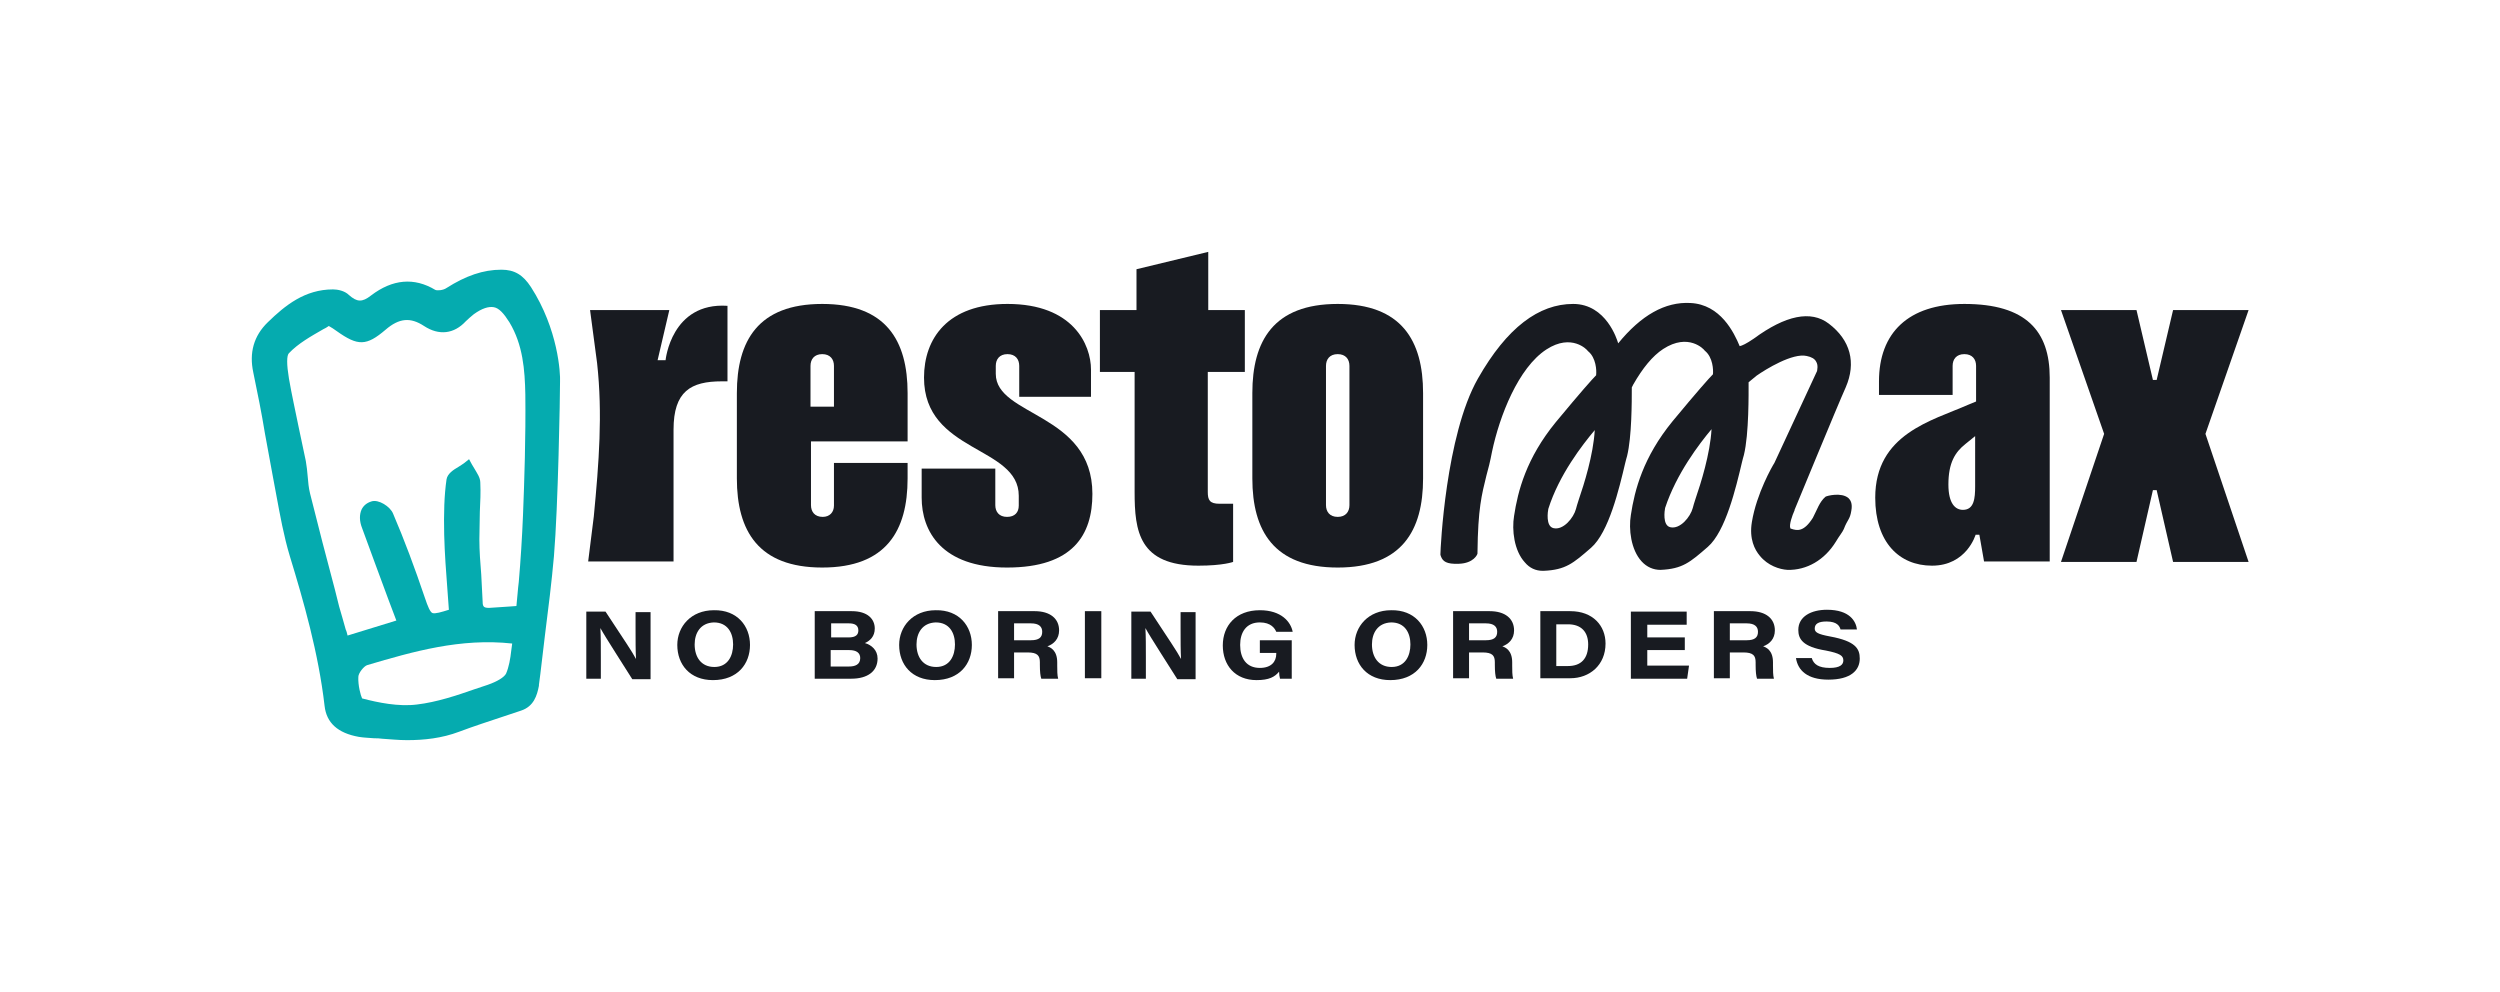
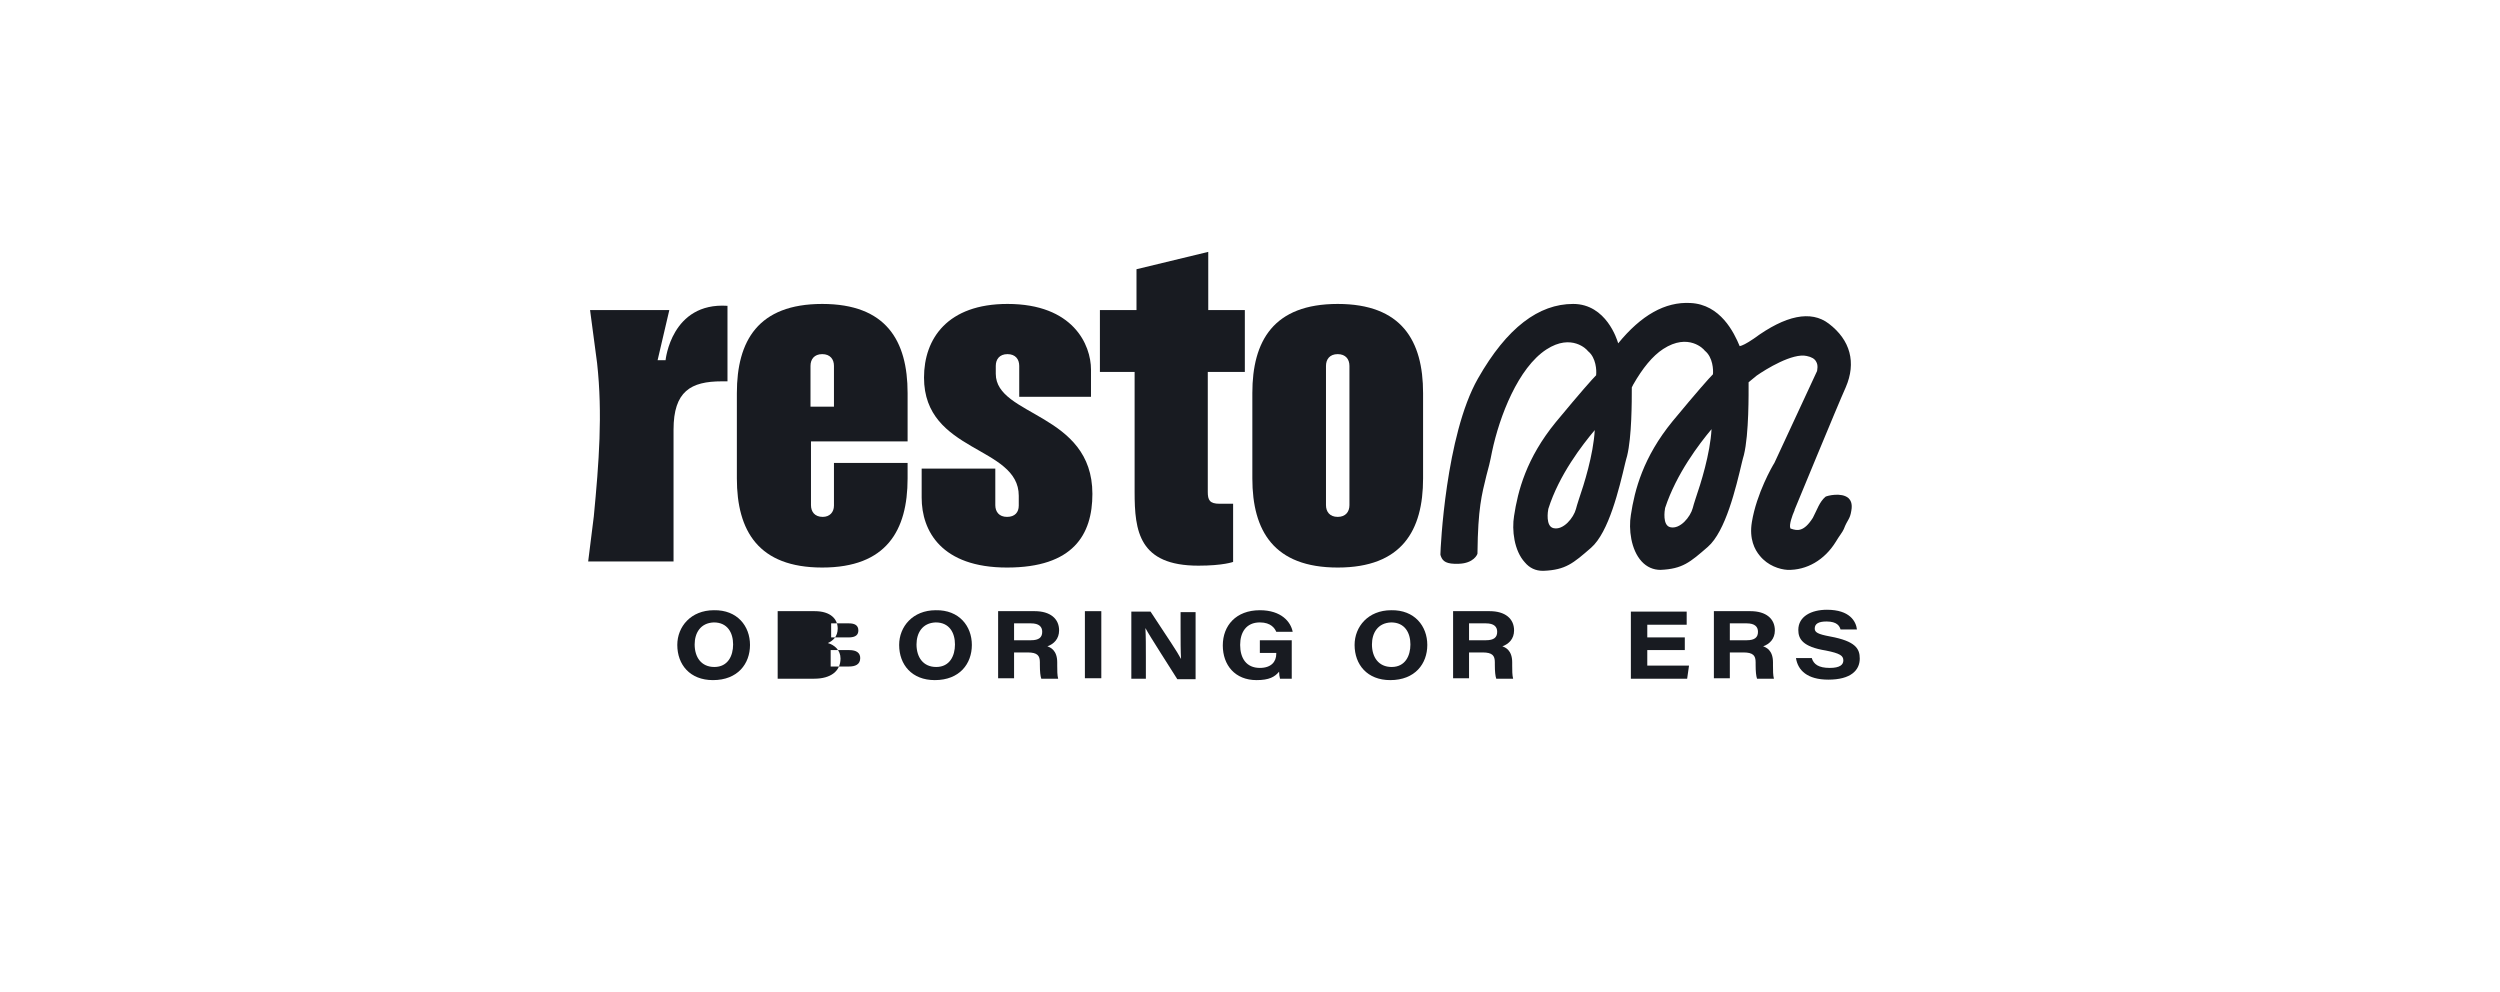
<svg xmlns="http://www.w3.org/2000/svg" version="1.1" id="Calque_1" x="0px" y="0px" viewBox="0 0 533 211.5" style="enable-background:new 0 0 533 211.5;" xml:space="preserve">
  <style type="text/css">
	.st0{fill:#181B21;}
	.st1{fill:#05ABAF;}
</style>
  <g>
    <path class="st0" d="M394.1,106.2c-1.5-1.3-4.6-0.5-4.9-0.3h0c-1.3,1.1-1.8,2.8-2.7,4.5c-1.9,3-3.3,2.8-4.7,2.3c0,0-0.1,0-0.1-0.1   c-0.3-0.7,0.4-2.7,0.9-3.8l0-0.1c0.1-0.2,9.1-22.1,10.9-26.1c2.3-5.3,1-10.1-3.6-13.6c-3.8-2.9-9.2-1.8-16,3.2   c-1.6,1.1-2.5,1.5-3,1.6c-1.2-2.9-4.1-8.9-10.5-9.2c-5.4-0.3-10.5,2.6-15.4,8.6c0-0.1-0.1-0.2-0.1-0.3c-0.1-0.3-2.4-8.1-9.5-8.1   c-7.3,0-14.1,5-20.3,15.9c-6.9,12.1-8,36.4-8,37.4l0,0.2l0.1,0.3c0.4,1.1,1.2,1.7,3.8,1.6c3.2-0.1,4-2,4-2.2l0-0.1l0-0.1   c0.1-9.4,0.9-12.3,1.9-16.4c0.4-1.4,0.8-3,1.2-5.1c1.6-7.6,5.6-17.9,11.6-21.8c5.4-3.5,8.7,0.1,8.8,0.3l0.1,0.1   c1.7,1.4,1.8,4.1,1.7,5l0,0.1c-0.8,0.8-3.3,3.6-8.6,10c-6.3,7.7-8.1,14.7-8.9,20c-0.5,3,0,7.4,2.3,9.9c1,1.2,2.3,1.8,3.8,1.8   c0.1,0,0.2,0,0.2,0c4.7-0.2,6.3-1.6,10.1-4.9c3.8-3.3,6-12.6,7.3-18.1c0.1-0.5,0.3-1.1,0.4-1.5c1-4.1,1-11.5,1-14.6l0.3-0.6   c2-3.5,4.1-6.1,6.4-7.6c5.4-3.5,8.7,0.1,8.8,0.3l0.1,0.1c1.7,1.4,1.8,4.1,1.7,5c-0.8,0.8-3.3,3.6-8.6,10c-6.3,7.7-8.1,14.7-8.9,20   c-0.5,3,0,7.4,2.3,9.9c1.1,1.2,2.5,1.8,4,1.8c4.7-0.2,6.3-1.6,10.1-4.9c3.8-3.3,6-12.6,7.3-18.1c0.1-0.5,0.3-1.1,0.4-1.5   c1.1-4.5,1-13.3,1-15.5l1.7-1.4c2-1.4,7.7-4.9,10.7-4.2c1,0.2,1.7,0.6,2,1.2c0.5,0.8,0.2,1.8,0.2,2l-9.1,19.6   c-0.4,0.6-3.8,6.5-4.8,12.6c-0.6,3.6,0.6,5.9,1.7,7.2c1.7,2.1,4.2,2.9,5.9,3c4.1,0.1,7.9-2.1,10.3-6c0.7-1.2,1.4-2,1.7-2.7   c0.8-2.1,1.3-2,1.6-3.9C395,107.3,394.5,106.6,394.1,106.2z M364.9,91.5c-0.3,5.3-2.3,11.6-3.4,14.8c-0.3,0.9-0.5,1.6-0.6,2l0,0   c-0.5,1.9-2.7,4.6-4.8,4.1c-1.7-0.4-1.2-3.6-1.1-4.1C357.4,101,362.3,94.6,364.9,91.5z M340,91.7c-0.3,5.3-2.3,11.6-3.4,14.8   c-0.3,0.9-0.5,1.6-0.6,2c-0.5,1.9-2.7,4.6-4.8,4.1c-1.7-0.4-1.2-3.6-1.1-4.1C332.4,101.2,337.4,94.8,340,91.7z" />
    <g>
      <path class="st0" d="M125.8,66.1h16.9l-2.5,10.7h1.7c0,0,1.2-12.4,13.2-11.6v16.1h-1.2c-6.6,0-10.3,2.1-10.3,10.3v28.1h-18.2    l1.2-9.6c1.1-11.5,1.9-21.8,0.7-32.7L125.8,66.1z" />
      <path class="st0" d="M177.8,107.8v-9.1h15.7v3.3c0,11.1-4.5,19-18.2,19c-13.6,0-18.2-7.8-18.2-19V83.8c0-11.1,4.5-19,18.2-19    c13.6,0,18.2,7.8,18.2,19v10.3h-20.6v13.6c0,1.4,0.8,2.5,2.5,2.5C176.9,110.2,177.8,109.2,177.8,107.8z M177.8,78    c0-1.4-0.8-2.5-2.5-2.5c-1.7,0-2.5,1.1-2.5,2.5v8.7h5V78z" />
      <path class="st0" d="M217.2,107.8v-2.1c0-10.7-20.2-9.1-20.2-25.2c0-8.3,5-15.7,17.8-15.7c14,0,17.8,8.7,17.8,14v5.8h-15.3V78    c0-1.4-0.8-2.5-2.5-2.5s-2.5,1.1-2.5,2.5v1.7c0,9.1,20.6,8.3,20.6,25.6c0,8.7-4.1,15.7-18.2,15.7c-14,0-18.2-7.8-18.2-14.9v-6.2    h15.7v7.8c0,1.4,0.8,2.5,2.5,2.5S217.2,109.2,217.2,107.8z" />
      <path class="st0" d="M257.5,79.3v25.6c0,1.7,0.4,2.5,2.5,2.5h2.9v12.4c0,0-2.1,0.8-7.4,0.8c-12.7,0-13.6-7.4-13.6-15.7V79.3h-7.4    V66.1h7.8v-8.7l15.3-3.7v12.4h7.8v13.2H257.5z" />
      <path class="st0" d="M267,83.8c0-11.1,4.5-19,18.2-19c13.6,0,18.2,7.8,18.2,19V102c0,11.1-4.5,19-18.2,19    c-13.6,0-18.2-7.8-18.2-19V83.8z M287.7,78c0-1.4-0.8-2.5-2.5-2.5c-1.7,0-2.5,1.1-2.5,2.5v29.7c0,1.4,0.8,2.5,2.5,2.5    c1.7,0,2.5-1.1,2.5-2.5V78z" />
    </g>
    <g>
-       <path class="st0" d="M421.2,114c0,0-1.9,6.6-9.3,6.6c-7,0-12.1-5-12.1-14.5c0-13.6,12.1-16.4,19.8-19.8l1.7-0.7V78    c0-1.4-0.8-2.5-2.5-2.5c-1.7,0-2.5,1.1-2.5,2.5v6.2h-15.7v-2.9c0-10.3,6.2-16.5,18.2-16.5c13.2,0,18.2,5.8,18.2,15.7v39.2h-14    L422,114H421.2z M421.2,92.9l-2.1,1.7c-2.3,1.8-3.7,4.1-3.7,8.7c0,4.1,1.5,5.4,3.1,5.4c2.4,0,2.6-2.5,2.6-5V92.9z" />
-       <path class="st0" d="M455.5,66.1l3.5,14.9h0.8l3.5-14.9h16.1l-9.2,26.4l9.2,27.3h-16.1l-3.5-15.3h-0.8l-3.5,15.3h-16.1l9.2-27.3    l-9.2-26.4H455.5z" />
-     </g>
-     <path class="st1" d="M113.2,61.2c-1.7-2.6-3.5-3.7-6.3-3.7c-3.9,0-7.6,1.3-11.7,3.9c-0.7,0.5-2,0.6-2.4,0.4   c-4.5-2.7-9.1-2.3-13.7,1.2c-1.9,1.5-3,1.4-4.7-0.1C73.5,62,72,61.7,71,61.7c-6,0-10.2,3.4-13.9,7c-3,2.9-4,6.5-3.1,10.7   c0.9,4.3,1.8,8.8,2.5,13.1c0.5,2.9,1.1,5.8,1.6,8.7c0.3,1.4,0.5,2.9,0.8,4.3c0.8,4.3,1.6,8.8,2.9,13.1c2.9,9.5,6.1,20.6,7.4,31.9   c0.4,3.6,2.8,5.8,7.3,6.6c1.2,0.2,2.3,0.2,3.3,0.3c0.5,0,1.1,0,1.7,0.1c1.7,0.1,3.4,0.3,5.3,0.3c3.6,0,7.4-0.4,11.1-1.8   c3.2-1.2,6.3-2.2,9.6-3.3c1.2-0.4,2.4-0.8,3.6-1.2c2.7-0.9,3.4-3.2,3.8-5.3l0-0.2c0.1-0.8,0.2-1.5,0.3-2.3c0.3-2.8,0.7-5.6,1-8.4   c0.7-5.5,1.4-11.1,1.9-16.7c0.9-10.7,1.3-34.2,1.3-37.2C119.5,79.6,119,70.2,113.2,61.2z M110.1,129.2c-0.4,0-0.9,0.1-1.3,0.1   c-1.6,0.1-3,0.2-4.5,0.3c-1.1,0-1.4-0.2-1.4-1.3c-0.1-1.9-0.2-3.9-0.3-5.8c-0.2-2.5-0.4-5-0.4-7.5c0-2,0.1-4,0.1-5.9   c0.1-2,0.2-4.2,0.1-6.2c0-1.1-0.7-2-1.2-2.9c-0.2-0.3-0.4-0.7-0.6-1l-0.6-1.1l-1,0.8c-0.3,0.2-0.7,0.5-1.2,0.8   c-1.2,0.7-2.4,1.5-2.6,2.7c-0.5,3.4-0.6,7.3-0.5,11.8c0.1,4,0.4,8,0.7,11.9c0.1,1.4,0.2,2.7,0.3,4.1c-1.6,0.5-2.9,0.9-3.5,0.7   c-0.5-0.2-1-1.4-1.6-3.2c-2.2-6.5-4.4-12.4-6.8-18c-0.6-1.5-3.1-3.1-4.6-2.6c-1,0.3-1.7,0.9-2.1,1.7c-0.5,1.1-0.5,2.5,0.1,4   c1.8,5,3.7,10,5.6,15.2l1.7,4.5l-10.4,3.2c-0.1-0.4-0.2-0.9-0.4-1.3c-0.5-1.7-0.9-3.3-1.4-4.9l-0.9-3.6c-1.8-6.7-3.6-13.7-5.3-20.5   c-0.3-1.2-0.4-2.4-0.5-3.6c-0.1-1.1-0.2-2.2-0.4-3.3c-0.5-2.4-1-4.8-1.5-7.1c-0.7-3.5-1.5-7-2.1-10.5c-0.5-3-0.5-4.9,0-5.4   c2-2.1,4.7-3.6,7.3-5.1c0.4-0.2,0.8-0.4,1.2-0.7c0.4,0.2,1.3,0.8,1.7,1.1c4.5,3.2,6.3,3.2,10.4-0.3c2.9-2.5,5.3-2.7,8.2-0.8   c3.2,2.1,6.4,1.7,8.9-1c0.5-0.5,1.1-1,1.7-1.5c1.8-1.3,3.2-1.7,4.3-1.5c1.1,0.2,2.1,1.3,3.3,3.2c2.9,4.8,3.3,10.2,3.4,15.4   c0.1,9.1-0.2,18.2-0.5,25.8c-0.2,4.8-0.5,9.6-0.9,14.2C110.4,125.6,110.3,127.4,110.1,129.2z M76.4,144.3c0-0.8,1.2-2.3,1.9-2.5   c9.8-2.9,19.9-5.8,30.9-4.6c-0.1,0.5-0.1,1-0.2,1.5c-0.2,1.8-0.5,3.5-1.1,4.9c-0.4,0.8-1.9,1.7-3.9,2.4c-0.9,0.3-1.8,0.6-2.7,0.9   c-4,1.4-8.2,2.8-12.4,3.3c-3.9,0.5-8.3-0.4-11.7-1.3C76.9,148.3,76.3,146.1,76.4,144.3z" />
+       </g>
    <g>
-       <path class="st0" d="M125,144.7v-14.3h4.1c4,6.1,5.6,8.4,6.5,10.1h0c-0.1-1.5-0.1-4.2-0.1-6.5v-3.5h3.2v14.3h-3.9    c-1.3-2.1-5.9-9.2-6.8-10.9h0c0.1,1.8,0.1,3.8,0.1,6.3v4.5H125z" />
      <path class="st0" d="M159.9,137.5c0,4-2.6,7.5-7.9,7.5c-4.9,0-7.6-3.3-7.6-7.5c0-3.9,2.9-7.4,7.8-7.4    C157.2,130,159.9,133.5,159.9,137.5z M148.1,137.4c0,2.7,1.4,4.8,4.2,4.8c2.9,0,4-2.4,4-4.8c0-2.5-1.2-4.7-4.1-4.7    C149.3,132.8,148.1,135,148.1,137.4z" />
-       <path class="st0" d="M173.7,130.3h7.9c3.4,0,4.9,1.7,4.9,3.7c0,1.7-1,2.6-2.1,3.1c1.4,0.4,2.7,1.5,2.7,3.3c0,2.7-2.1,4.3-5.6,4.3    h-7.8V130.3z M180.9,135.9c1.6,0,2.1-0.6,2.1-1.5c0-1.1-0.8-1.5-2-1.5h-3.8v3H180.9z M177.1,142.1h3.9c1.3,0,2.4-0.4,2.4-1.8    c0-1.1-0.8-1.7-2.3-1.7h-4V142.1z" />
+       <path class="st0" d="M173.7,130.3c3.4,0,4.9,1.7,4.9,3.7c0,1.7-1,2.6-2.1,3.1c1.4,0.4,2.7,1.5,2.7,3.3c0,2.7-2.1,4.3-5.6,4.3    h-7.8V130.3z M180.9,135.9c1.6,0,2.1-0.6,2.1-1.5c0-1.1-0.8-1.5-2-1.5h-3.8v3H180.9z M177.1,142.1h3.9c1.3,0,2.4-0.4,2.4-1.8    c0-1.1-0.8-1.7-2.3-1.7h-4V142.1z" />
      <path class="st0" d="M207.2,137.5c0,4-2.6,7.5-7.9,7.5c-4.9,0-7.6-3.3-7.6-7.5c0-3.9,2.9-7.4,7.8-7.4    C204.5,130,207.2,133.5,207.2,137.5z M195.4,137.4c0,2.7,1.4,4.8,4.2,4.8c2.9,0,4-2.4,4-4.8c0-2.5-1.2-4.7-4.1-4.7    C196.6,132.8,195.4,135,195.4,137.4z" />
      <path class="st0" d="M216.2,139.1v5.5h-3.4v-14.3h7.8c3.3,0,5.2,1.6,5.2,4.1c0,1.8-1.1,2.9-2.5,3.4c0.6,0.2,2.1,0.8,2.1,3.4v0.7    c0,1,0,2.1,0.2,2.8H222c-0.2-0.6-0.3-1.5-0.3-3v-0.5c0-1.4-0.5-2.1-2.6-2.1H216.2z M216.2,136.5h3.6c1.7,0,2.4-0.6,2.4-1.8    c0-1.1-0.7-1.8-2.4-1.8h-3.6V136.5z" />
      <path class="st0" d="M234.8,130.3v14.3h-3.5v-14.3H234.8z" />
      <path class="st0" d="M241.2,144.7v-14.3h4.1c4,6.1,5.6,8.4,6.5,10.1h0c-0.1-1.5-0.1-4.2-0.1-6.5v-3.5h3.2v14.3h-3.9    c-1.3-2.1-5.9-9.2-6.8-10.9h0c0.1,1.8,0.1,3.8,0.1,6.3v4.5H241.2z" />
      <path class="st0" d="M275.4,144.7h-2.5c-0.1-0.3-0.2-1-0.2-1.5c-0.9,1.1-2.1,1.8-4.8,1.8c-4.6,0-7.2-3.2-7.2-7.4    c0-4.2,2.8-7.5,7.9-7.5c4.6,0,6.6,2.5,7,4.6h-3.5c-0.3-0.7-1.1-2-3.5-2c-2.9,0-4.2,2.1-4.2,4.8c0,2.8,1.3,4.9,4.2,4.9    c2.4,0,3.5-1.3,3.5-3v-0.2h-3.5v-2.7h6.8V144.7z" />
      <path class="st0" d="M304.3,137.5c0,4-2.6,7.5-7.9,7.5c-4.9,0-7.6-3.3-7.6-7.5c0-3.9,2.9-7.4,7.8-7.4    C301.6,130,304.3,133.5,304.3,137.5z M292.5,137.4c0,2.7,1.4,4.8,4.2,4.8c2.9,0,4-2.4,4-4.8c0-2.5-1.2-4.7-4.1-4.7    C293.7,132.8,292.5,135,292.5,137.4z" />
      <path class="st0" d="M313.2,139.1v5.5h-3.4v-14.3h7.8c3.3,0,5.2,1.6,5.2,4.1c0,1.8-1.1,2.9-2.5,3.4c0.6,0.2,2.1,0.8,2.1,3.4v0.7    c0,1,0,2.1,0.2,2.8H319c-0.2-0.6-0.3-1.5-0.3-3v-0.5c0-1.4-0.5-2.1-2.6-2.1H313.2z M313.2,136.5h3.6c1.7,0,2.4-0.6,2.4-1.8    c0-1.1-0.7-1.8-2.4-1.8h-3.6V136.5z" />
-       <path class="st0" d="M328.3,130.3h6.5c4.8,0,7.5,3.1,7.5,6.9c0,4.6-3.4,7.4-7.5,7.4h-6.4V130.3z M331.8,142h2.5    c2.8,0,4.3-1.6,4.3-4.6c0-2.6-1.4-4.3-4.3-4.3h-2.5V142z" />
      <path class="st0" d="M359.2,138.6h-8v3.3h8.9l-0.4,2.8h-12v-14.3h11.9v2.8h-8.4v2.7h8V138.6z" />
      <path class="st0" d="M368.8,139.1v5.5h-3.4v-14.3h7.8c3.3,0,5.2,1.6,5.2,4.1c0,1.8-1.1,2.9-2.5,3.4c0.6,0.2,2.1,0.8,2.1,3.4v0.7    c0,1,0,2.1,0.2,2.8h-3.6c-0.2-0.6-0.3-1.5-0.3-3v-0.5c0-1.4-0.5-2.1-2.6-2.1H368.8z M368.8,136.5h3.6c1.7,0,2.4-0.6,2.4-1.8    c0-1.1-0.7-1.8-2.4-1.8h-3.6V136.5z" />
      <path class="st0" d="M386.3,140.4c0.4,1.2,1.4,2,3.8,2c2.2,0,2.9-0.7,2.9-1.6c0-1-0.7-1.5-3.7-2.1c-5-0.8-5.9-2.5-5.9-4.4    c0-2.9,2.8-4.3,6.1-4.3c4.9,0,6.2,2.5,6.4,4.2h-3.5c-0.2-0.7-0.7-1.7-3-1.7c-1.7,0-2.5,0.5-2.5,1.5c0,0.8,0.6,1.2,3.3,1.7    c5.4,1,6.3,2.6,6.3,4.7c0,2.5-1.9,4.5-6.7,4.5c-4.5,0-6.5-2-6.9-4.6H386.3z" />
    </g>
  </g>
</svg>